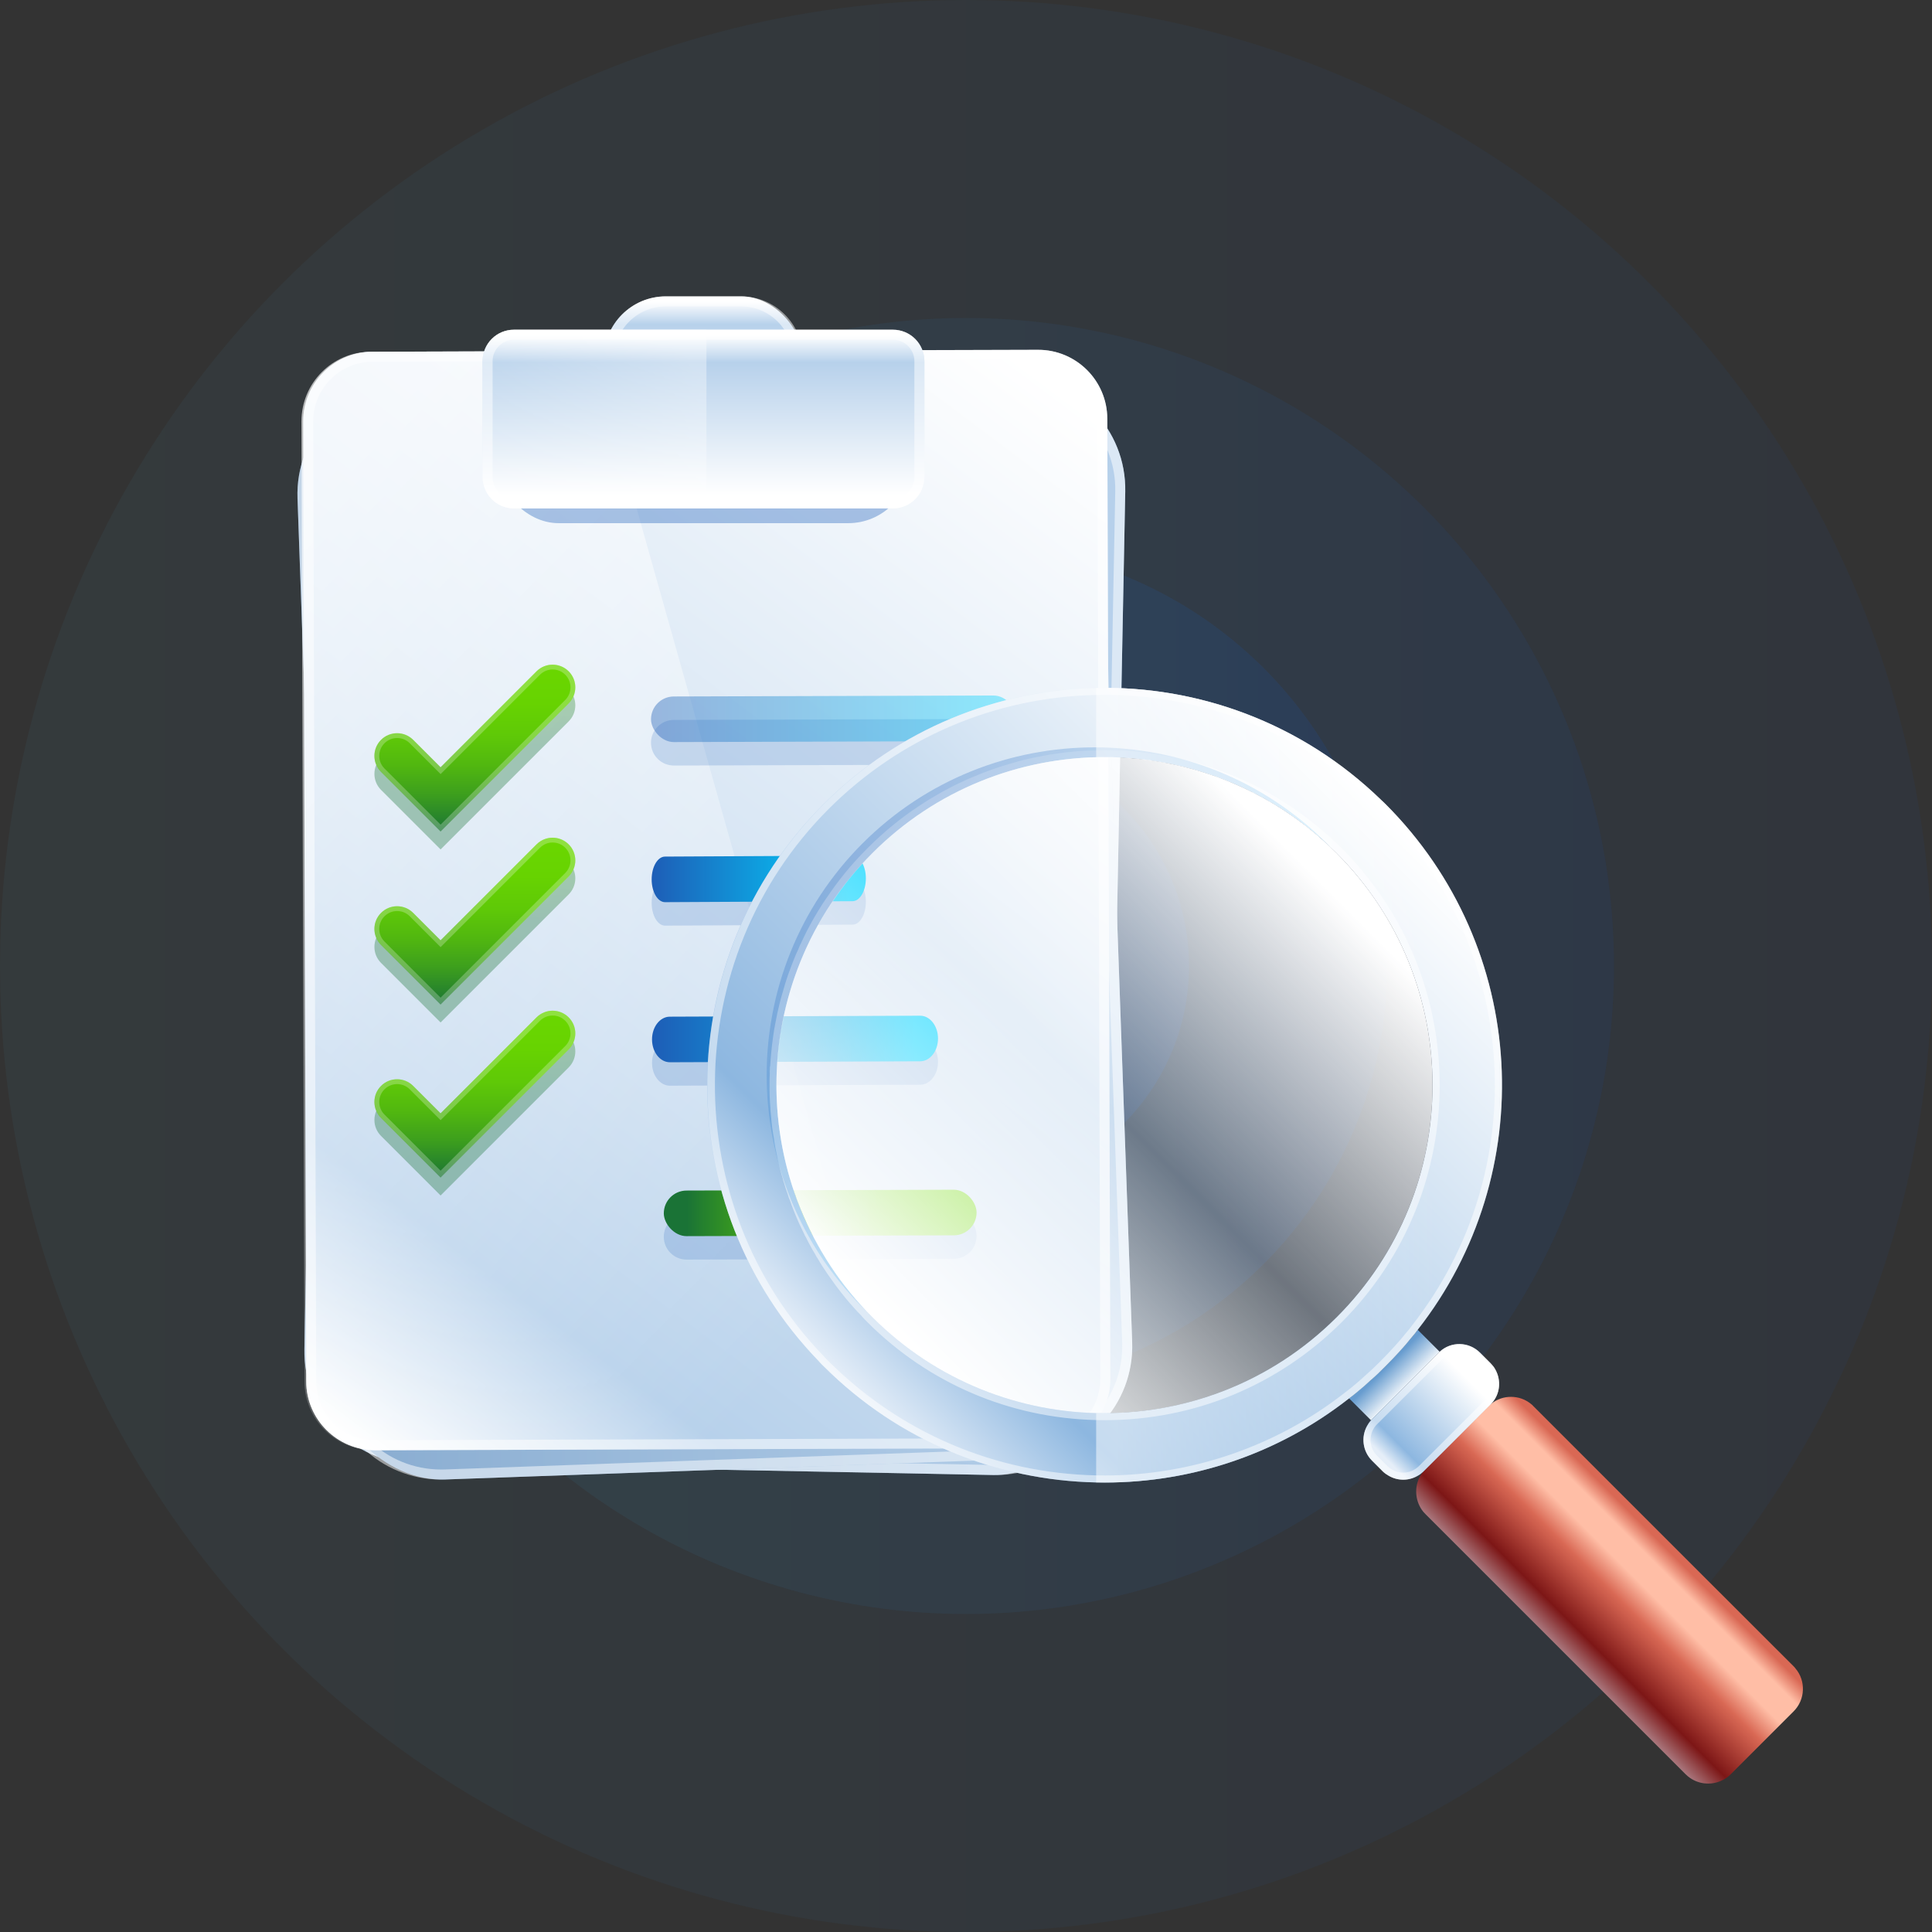
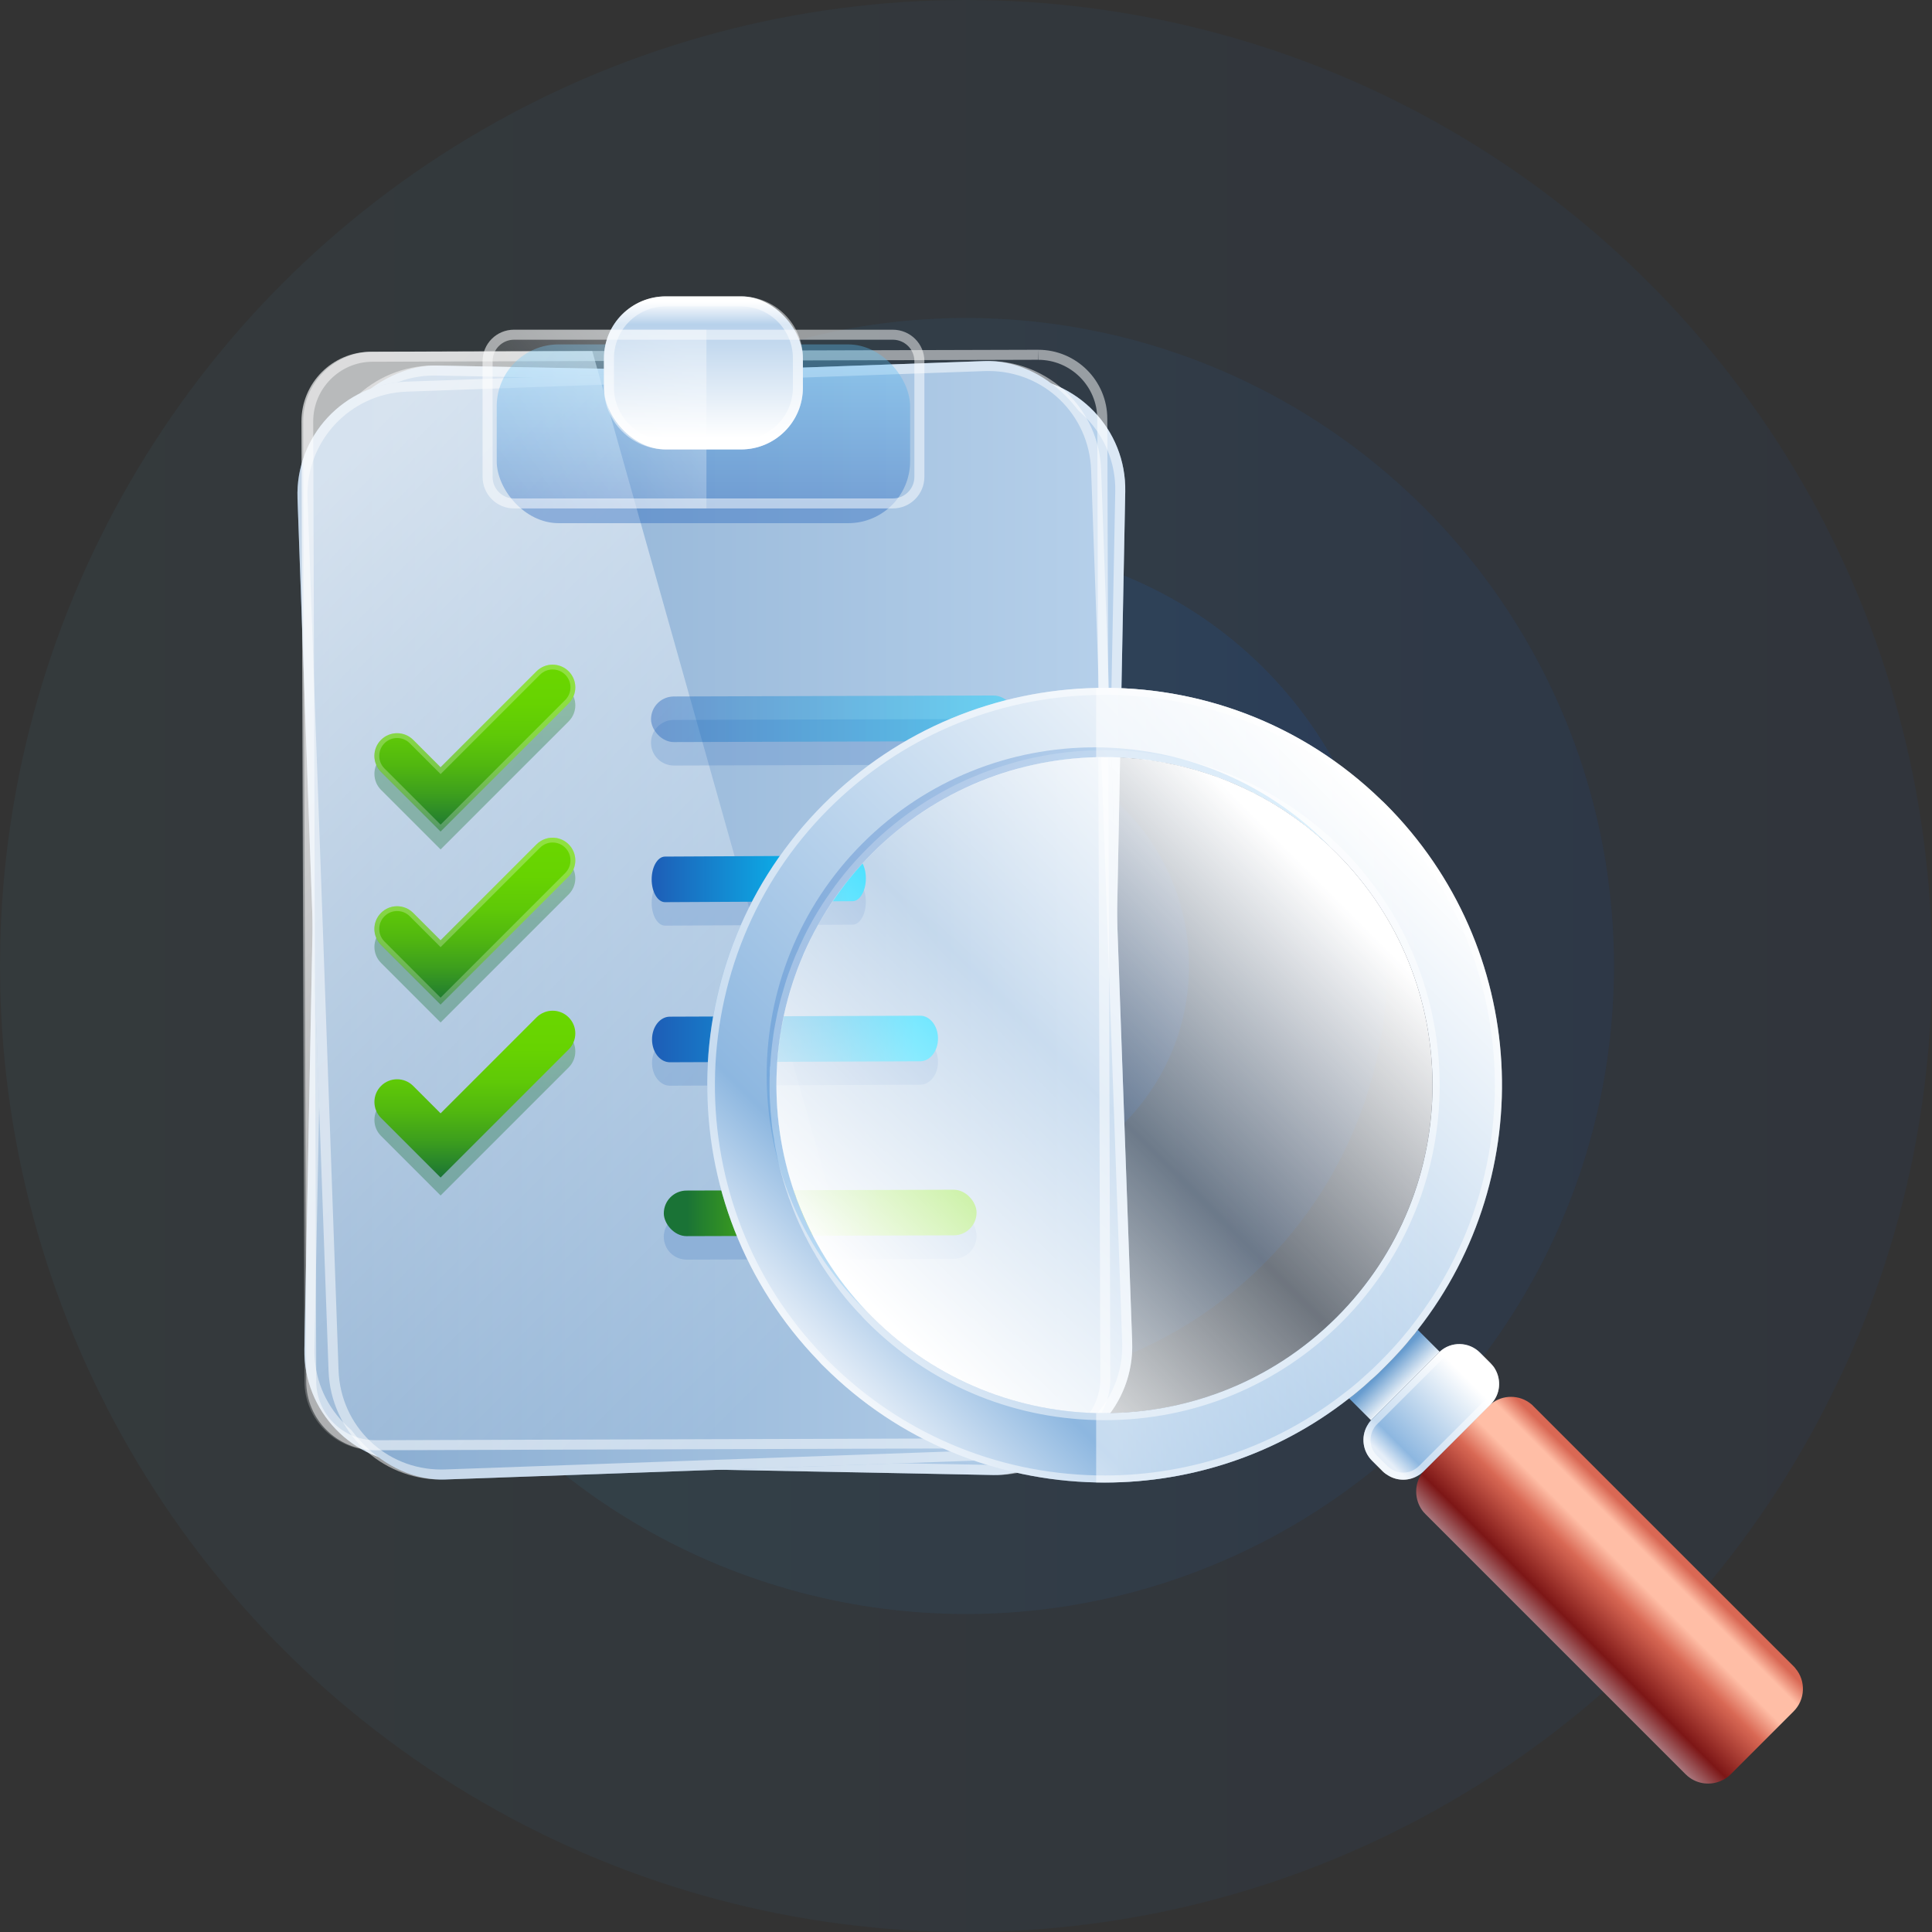
<svg xmlns="http://www.w3.org/2000/svg" xmlns:xlink="http://www.w3.org/1999/xlink" viewBox="0 0 100 100">
  <rect x="0" y="0" width="100" height="100" fill="#333333" stroke="none" />
  <defs>
    <linearGradient id="d" x1="45.705" y1="50" x2="54.295" y2="50" gradientUnits="userSpaceOnUse">
      <stop offset="0" stop-color="#47c6f4" />
      <stop offset="1" stop-color="#0057f3" />
    </linearGradient>
    <linearGradient id="e" x1="38.459" y1="50" x2="61.541" y2="50" xlink:href="#d" />
    <linearGradient id="f" x1="28.2" y1="50" x2="71.8" y2="50" xlink:href="#d" />
    <linearGradient id="g" x1="16.459" y1="50" x2="83.541" y2="50" xlink:href="#d" />
    <linearGradient id="h" x1="0" y1="50" x2="100" y2="50" xlink:href="#d" />
    <linearGradient id="i" x1="15.756" y1="47.633" x2="58.244" y2="47.633" gradientTransform="translate(83.91 9.721) rotate(88.894)" gradientUnits="userSpaceOnUse">
      <stop offset="0" stop-color="#86aacf" />
      <stop offset="1" stop-color="#b7d1eb" />
    </linearGradient>
    <linearGradient id="j" x1="15.395" y1="47.633" x2="58.605" y2="47.633" gradientTransform="translate(1.717 -1.286) rotate(2.038)" xlink:href="#i" />
    <linearGradient id="k" x1="16.514" y1="73.318" x2="55.871" y2="20.897" gradientUnits="userSpaceOnUse">
      <stop offset="0" stop-color="#fff" />
      <stop offset=".171" stop-color="#b7d1eb" />
      <stop offset="1" stop-color="#fff" />
    </linearGradient>
    <linearGradient id="l" x1="9.664" y1="32.028" x2="44.552" y2="66.915" gradientUnits="userSpaceOnUse">
      <stop offset="0" stop-color="#fff" />
      <stop offset="1" stop-color="#fff" stop-opacity="0" />
    </linearGradient>
    <linearGradient id="m" x1="43.15" y1="5.227" x2="43.15" y2="-7.621" gradientUnits="userSpaceOnUse">
      <stop offset="0" stop-color="#1458b8" />
      <stop offset="1" stop-color="#5ec6fb" />
    </linearGradient>
    <linearGradient id="n" x1="39.273" y1="13.513" x2="39.273" y2=".665" xlink:href="#m" />
    <linearGradient id="o" x1="41.15" y1="21.799" x2="41.15" y2="8.951" xlink:href="#m" />
    <linearGradient id="p" x1="42.453" y1="30.919" x2="42.453" y2="18.115" xlink:href="#m" />
    <linearGradient id="q" x1="36.409" y1="18.112" x2="36.409" y2="26.398" gradientUnits="userSpaceOnUse">
      <stop offset="0" stop-color="#5ec6fb" />
      <stop offset="1" stop-color="#1458b8" />
    </linearGradient>
    <linearGradient id="r" x1="36.409" y1="15.585" x2="36.409" y2="22.679" xlink:href="#k" />
    <linearGradient id="s" x1="-1043.11" y1="40.491" x2="-1006.374" y2="40.491" gradientTransform="translate(700.328 -.196) rotate(.269) scale(.645 1) skewX(.244)" gradientUnits="userSpaceOnUse">
      <stop offset="0" stop-color="#3285d3" />
      <stop offset=".254" stop-color="#1e5bb5" />
      <stop offset="1" stop-color="#03d4ff" />
    </linearGradient>
    <linearGradient id="t" x1="-1039.139" y1="48.783" x2="-1017.595" y2="48.783" gradientTransform="translate(700.211 -2.189) rotate(.096) scale(.645 1) skewX(.244)" xlink:href="#s" />
    <linearGradient id="u" x1="-1041.032" y1="57.066" x2="-1012.27" y2="57.066" gradientTransform="translate(700.211 -2.189) rotate(.096) scale(.645 1) skewX(.244)" xlink:href="#s" />
    <linearGradient id="v" x1="35.568" y1="62.782" x2="49.129" y2="62.782" gradientTransform="translate(.191 -.128) rotate(.174)" gradientUnits="userSpaceOnUse">
      <stop offset="0" stop-color="#1a7336" />
      <stop offset=".059" stop-color="#24802e" />
      <stop offset=".224" stop-color="#3d9f1d" />
      <stop offset=".395" stop-color="#51b710" />
      <stop offset=".575" stop-color="#5fc907" />
      <stop offset=".769" stop-color="#67d301" />
      <stop offset="1" stop-color="#6ad700" />
    </linearGradient>
    <linearGradient id="w" x1="24.579" y1="38.701" x2="24.579" y2="27.974" gradientUnits="userSpaceOnUse">
      <stop offset="0" stop-color="#1a7336" />
      <stop offset="1" stop-color="#6ad700" />
    </linearGradient>
    <linearGradient id="x" x1="24.579" y1="43.036" x2="24.579" y2="34.402" gradientTransform="matrix(1, 0, 0, 1, 0, 0)" xlink:href="#v" />
    <linearGradient id="y" x1="24.579" y1="47.657" x2="24.579" y2="36.93" xlink:href="#w" />
    <linearGradient id="z" x1="24.579" y1="51.992" x2="24.579" y2="43.358" gradientTransform="matrix(1, 0, 0, 1, 0, 0)" xlink:href="#v" />
    <linearGradient id="aa" y1="56.613" y2="45.886" xlink:href="#w" />
    <linearGradient id="ab" x1="24.579" y1="60.948" x2="24.579" y2="52.314" gradientTransform="matrix(1, 0, 0, 1, 0, 0)" xlink:href="#v" />
    <linearGradient id="ac" x1="36.413" y1="17.351" x2="36.413" y2="25.636" xlink:href="#k" />
    <linearGradient id="ad" x1="35.479" y1="18.289" x2="25.766" y2="26.187" xlink:href="#l" />
    <linearGradient id="ae" x1="71.761" y1="70.76" x2="72.9" y2="71.9" gradientUnits="userSpaceOnUse">
      <stop offset="0" stop-color="#679ccf" />
      <stop offset="1" stop-color="#fff" />
    </linearGradient>
    <linearGradient id="af" x1="80.515" y1="85.103" x2="85.859" y2="79.759" gradientUnits="userSpaceOnUse">
      <stop offset="0" stop-color="#a9777d" />
      <stop offset=".178" stop-color="#7d1616" />
      <stop offset=".525" stop-color="#d96854" />
      <stop offset=".705" stop-color="#ffbea6" />
      <stop offset=".876" stop-color="#ffbea6" />
      <stop offset="1" stop-color="#d96854" />
    </linearGradient>
    <linearGradient id="ag" x1="42.744" y1="70.592" x2="71.552" y2="41.783" gradientUnits="userSpaceOnUse">
      <stop offset="0" stop-color="#e5eef8" />
      <stop offset=".171" stop-color="#8db7e0" />
      <stop offset="1" stop-color="#fff" />
    </linearGradient>
    <linearGradient id="ah" x1="71.697" y1="75.463" x2="75.866" y2="71.295" xlink:href="#ag" />
    <linearGradient id="ai" x1="-340.397" y1="-1753.576" x2="-340.397" y2="-1770.303" gradientTransform="translate(1537.282 1054.886) rotate(-45)" xlink:href="#q" />
    <linearGradient id="aj" x1="45.426" y1="67.909" x2="68.002" y2="45.334" gradientUnits="userSpaceOnUse">
      <stop offset="0" stop-color="#fff" />
      <stop offset=".5" stop-color="#fff" stop-opacity=".3" />
      <stop offset="1" stop-color="#fff" />
    </linearGradient>
    <linearGradient id="ak" x1="57.879" y1="56.168" x2="74.427" y2="56.168" gradientUnits="userSpaceOnUse">
      <stop offset="0" stop-color="#fff" />
      <stop offset="1" stop-color="#fff" stop-opacity="0" />
    </linearGradient>
  </defs>
  <g isolation="isolate">
    <g id="b">
      <g id="c">
        <g>
          <g opacity=".45">
            <g>
              <g opacity=".5">
                <circle cx="50" cy="50" r="4.295" fill="url(#d)" />
              </g>
              <g opacity=".35">
                <circle cx="50" cy="50" r="11.541" fill="url(#e)" />
              </g>
              <g opacity=".25">
                <circle cx="50" cy="50" r="21.8" fill="url(#f)" />
              </g>
              <g opacity=".15">
                <circle cx="50" cy="50" r="33.541" fill="url(#g)" />
              </g>
              <g opacity=".1">
                <circle cx="50" cy="50" r="50" fill="url(#h)" />
              </g>
            </g>
          </g>
          <g>
            <g>
              <rect x="8.571" y="26.823" width="56.859" height="41.621" rx="5.836" ry="5.836" transform="translate(-11.339 83.707) rotate(-88.894)" fill="url(#i)" />
              <g opacity=".5">
                <path d="M22.462,19.437h0l.105,.001,29.944,.578c2.932,.057,5.271,2.488,5.214,5.419l-.872,45.179c-.055,2.876-2.44,5.215-5.314,5.215l-.105-.001-29.944-.578c-2.932-.057-5.271-2.488-5.214-5.419l.872-45.179c.056-2.875,2.44-5.215,5.314-5.215m0-.518c-3.17,0-5.771,2.539-5.833,5.723l-.872,45.179c-.062,3.223,2.5,5.885,5.722,5.948l29.944,.578c.039,.001,.077,.001,.115,.001,3.17,0,5.771-2.539,5.833-5.723l.872-45.179c.062-3.223-2.5-5.885-5.722-5.948l-29.944-.578c-.039-.001-.077-.001-.115-.001h0Z" fill="#fff" />
              </g>
            </g>
            <g>
              <rect x="16.189" y="19.204" width="41.621" height="56.859" rx="5.836" ry="5.836" transform="translate(-1.67 1.346) rotate(-2.038)" fill="url(#j)" />
              <g opacity=".5">
                <path d="M51.166,19.204c2.875,0,5.208,2.253,5.31,5.129l1.607,45.158c.104,2.93-2.195,5.399-5.125,5.503l-29.93,1.065c-.064,.002-.129,.003-.193,.003-2.876,0-5.208-2.253-5.311-5.129l-1.607-45.158c-.104-2.93,2.195-5.399,5.125-5.503l29.93-1.065c.064-.002,.129-.003,.193-.003m-0-.518c-.07,0-.141,.001-.211,.004l-29.93,1.065c-3.221,.115-5.739,2.819-5.625,6.04l1.607,45.158c.112,3.151,2.701,5.629,5.829,5.629,.07,0,.141-.001,.211-.004l29.93-1.065c3.221-.115,5.739-2.819,5.625-6.04l-1.607-45.158c-.112-3.151-2.701-5.629-5.828-5.629h0Z" fill="#fff" />
              </g>
            </g>
            <g>
-               <path d="M57.47,71.371c0,1.981-1.594,3.593-3.574,3.593l-7.139,.018-27.314,.083c-1.981,.009-3.593-1.594-3.593-3.565l-.157-49.69c0-1.981,1.594-3.593,3.574-3.602l11.478-.037,22.975-.064c1.981-.009,3.593,1.594,3.593,3.574l.157,49.69Z" fill="url(#k)" />
              <g opacity=".5">
                <path d="M53.738,18.106v.518c1.686,0,3.057,1.371,3.057,3.058l.157,49.688c0,1.695-1.371,3.074-3.057,3.074l-7.14,.018-27.329,.083c-1.686,0-3.057-1.367-3.057-3.049l-.157-49.688c0-1.692,1.372-3.076,3.058-3.084l11.478-.037,22.976-.065,.014-.518m-0,0c-.006,0-.011,0-.017,0l-22.975,.065-11.478,.037c-1.98,.009-3.574,1.621-3.574,3.602l.157,49.69c0,1.966,1.603,3.565,3.576,3.565,.006,0,.011-0,.017-0l27.314-.083,7.139-.018c1.98,0,3.574-1.612,3.574-3.593l-.157-49.69c0-1.975-1.603-3.575-3.576-3.574h0Z" fill="#fff" />
              </g>
            </g>
            <path d="M46.667,74.982l-27.314,.083c-1.981,.009-3.593-1.594-3.593-3.565l-.157-49.69c0-1.981,1.594-3.593,3.574-3.602l11.478-.037,16.011,56.811Z" fill="url(#l)" mix-blend-mode="overlay" opacity=".65" />
            <g opacity=".25">
              <path d="M34.88,39.624l16.545-.05c.652-.002,1.178-.532,1.176-1.184-.002-.652-.532-1.178-1.184-1.176l-16.545,.05c-.652,.002-1.178,.532-1.176,1.183,.002,.652,.532,1.178,1.184,1.176Z" fill="url(#m)" opacity=".7" />
              <path d="M34.424,47.91l9.703-.05c.382-.002,.691-.532,.69-1.184-.001-.652-.312-1.178-.694-1.176l-9.703,.05c-.382,.002-.691,.532-.69,1.184,.001,.652,.312,1.178,.694,1.176Z" fill="url(#n)" opacity=".7" />
              <path d="M47.624,53.786l-12.954,.05c-.51,.002-.923,.532-.921,1.183,.002,.652,.416,1.178,.927,1.176l12.954-.05c.51-.002,.923-.532,.921-1.183-.002-.652-.416-1.178-.927-1.176Z" fill="url(#o)" opacity=".7" />
              <path d="M49.364,62.795l-13.83,.042c-.652,.002-1.178,.532-1.176,1.184,.002,.652,.532,1.178,1.183,1.176l13.83-.042c.652-.002,1.178-.532,1.176-1.183-.002-.652-.532-1.178-1.183-1.176Z" fill="url(#p)" opacity=".7" />
            </g>
            <rect x="25.71" y="17.827" width="21.397" height="9.252" rx="3.202" ry="3.202" fill="url(#q)" opacity=".35" />
            <g>
              <rect x="31.26" y="15.34" width="10.298" height="7.922" rx="3.202" ry="3.202" fill="url(#r)" />
              <g opacity=".5">
                <path d="M38.356,15.859c1.48,0,2.684,1.204,2.684,2.684v1.517c0,1.48-1.204,2.684-2.684,2.684h-3.893c-1.48,0-2.684-1.204-2.684-2.684v-1.517c0-1.48,1.204-2.684,2.684-2.684h3.893m0-.518h-3.893c-1.769,0-3.202,1.434-3.202,3.202v1.517c0,1.769,1.434,3.202,3.202,3.202h3.893c1.769,0,3.202-1.434,3.202-3.202v-1.517c0-1.769-1.434-3.202-3.202-3.202h0Z" fill="#fff" />
              </g>
            </g>
            <g>
              <rect x="33.697" y="36.025" width="18.905" height="2.36" rx="1.18" ry="1.18" transform="translate(-.113 .131) rotate(-.174)" fill="url(#s)" opacity=".4" />
              <path d="M44.127,46.646l-9.703,.05c-.382,.002-.693-.525-.694-1.176h0c-.001-.652,.308-1.182,.69-1.183l9.703-.05c.382-.002,.693,.525,.694,1.176h0c.001,.652-.308,1.182-.69,1.183Z" fill="url(#t)" />
              <path d="M47.63,54.932l-12.954,.05c-.51,.002-.925-.525-.927-1.176h0c-.002-.652,.411-1.182,.921-1.183l12.954-.05c.51-.002,.925,.525,.927,1.176h0c.002,.652-.411,1.182-.921,1.183Z" fill="url(#u)" />
            </g>
            <rect x="34.358" y="61.602" width="16.189" height="2.36" rx="1.18" ry="1.18" transform="translate(-.19 .129) rotate(-.174)" fill="url(#v)" />
            <g opacity=".35">
              <path d="M22.805,43.967l-3.081-3.081c-.459-.458-.459-1.202,0-1.661,.459-.458,1.202-.458,1.661,0l1.42,1.42,4.968-4.968c.459-.458,1.202-.458,1.661,0,.459,.459,.459,1.202,0,1.661l-6.629,6.629Z" fill="url(#w)" />
            </g>
            <g>
              <path d="M22.805,43.036l-3.081-3.081c-.459-.458-.459-1.202,0-1.661,.459-.458,1.202-.458,1.661,0l1.42,1.42,4.968-4.968c.459-.458,1.202-.458,1.661,0,.459,.459,.459,1.202,0,1.661l-6.629,6.629Z" fill="url(#x)" />
              <g opacity=".25">
                <path d="M28.603,34.652c.247,0,.479,.096,.654,.271,.36,.36,.36,.947,0,1.307l-6.452,6.452-2.904-2.905c-.175-.174-.271-.407-.271-.653,0-.247,.096-.479,.271-.654,.175-.175,.407-.271,.654-.271s.479,.096,.654,.271l1.42,1.42,.177,.177,.177-.177,4.968-4.968c.175-.174,.407-.271,.654-.271m0-.25c-.3,0-.601,.115-.83,.344l-4.968,4.968-1.42-1.42c-.229-.229-.53-.344-.83-.344s-.601,.115-.83,.344c-.459,.459-.459,1.202,0,1.661l3.081,3.081,6.629-6.629c.459-.459,.459-1.202,0-1.661-.229-.229-.53-.344-.83-.344h0Z" fill="#fff" />
              </g>
            </g>
            <g opacity=".35">
              <path d="M22.805,52.923l-3.081-3.081c-.459-.458-.459-1.202,0-1.661,.459-.458,1.202-.458,1.661,0l1.42,1.42,4.968-4.968c.459-.458,1.202-.458,1.661,0,.459,.459,.459,1.202,0,1.661l-6.629,6.629Z" fill="url(#y)" />
            </g>
            <g>
              <path d="M22.805,51.992l-3.081-3.081c-.459-.458-.459-1.202,0-1.661,.459-.458,1.202-.458,1.661,0l1.42,1.42,4.968-4.968c.459-.458,1.202-.458,1.661,0,.459,.459,.459,1.202,0,1.661l-6.629,6.629Z" fill="url(#z)" />
              <g opacity=".25">
                <path d="M28.603,43.608c.247,0,.479,.096,.654,.271,.36,.36,.36,.947,0,1.307l-6.452,6.452-2.904-2.905c-.175-.174-.271-.407-.271-.653,0-.247,.096-.479,.271-.654,.175-.174,.407-.271,.654-.271s.479,.096,.654,.271l1.42,1.42,.177,.177,.177-.177,4.968-4.968c.175-.174,.407-.271,.654-.271m0-.25c-.3,0-.601,.115-.83,.344l-4.968,4.968-1.42-1.42c-.229-.229-.53-.344-.83-.344s-.601,.115-.83,.344c-.459,.459-.459,1.202,0,1.661l3.081,3.081,6.629-6.629c.459-.459,.459-1.202,0-1.661-.229-.229-.53-.344-.83-.344h0Z" fill="#fff" />
              </g>
            </g>
            <g opacity=".35">
              <path d="M22.805,61.879l-3.081-3.081c-.459-.458-.459-1.202,0-1.661,.459-.458,1.202-.458,1.661,0l1.42,1.42,4.968-4.968c.459-.458,1.202-.458,1.661,0,.459,.459,.459,1.202,0,1.661l-6.629,6.629Z" fill="url(#aa)" />
            </g>
            <g>
              <path d="M22.805,60.948l-3.081-3.081c-.459-.458-.459-1.202,0-1.661,.459-.458,1.202-.458,1.661,0l1.42,1.42,4.968-4.968c.459-.458,1.202-.458,1.661,0,.459,.459,.459,1.202,0,1.661l-6.629,6.629Z" fill="url(#ab)" />
              <g opacity=".25">
-                 <path d="M28.603,52.564c.247,0,.479,.096,.654,.271,.175,.175,.271,.407,.271,.654s-.096,.479-.271,.654l-6.452,6.452-2.904-2.905c-.175-.174-.271-.406-.271-.653s.096-.479,.271-.654c.175-.174,.407-.271,.654-.271s.479,.096,.654,.271l1.42,1.42,.177,.177,.177-.177,4.968-4.968c.175-.175,.407-.271,.654-.271m0-.25c-.3,0-.601,.115-.83,.344l-4.968,4.968-1.42-1.42c-.229-.229-.53-.344-.83-.344s-.601,.115-.83,.344c-.459,.459-.459,1.202,0,1.661l3.081,3.081,6.629-6.629c.459-.459,.459-1.202,0-1.661-.229-.229-.53-.344-.83-.344h0Z" fill="#fff" />
-               </g>
-             </g>
-             <g>
-               <path d="M47.847,18.691v5.992c0,.901-.733,1.633-1.633,1.633H26.604c-.901,0-1.626-.733-1.626-1.633v-5.992c0-.901,.725-1.626,1.626-1.626h19.609c.901,0,1.633,.725,1.633,1.626Z" fill="url(#ac)" />
+                 </g>
+             </g>
+             <g>
              <g opacity=".5">
                <path d="M46.213,17.584c.615,0,1.115,.497,1.115,1.108v5.992c0,.615-.5,1.115-1.115,1.115H26.604c-.611,0-1.107-.5-1.107-1.115v-5.992c0-.611,.497-1.108,1.107-1.108h19.609m0-.518H26.604c-.901,0-1.626,.725-1.626,1.626v5.992c0,.901,.725,1.633,1.626,1.633h19.609c.901,0,1.633-.733,1.633-1.633v-5.992c0-.901-.733-1.626-1.633-1.626h0Z" fill="#fff" />
              </g>
            </g>
            <path d="M36.565,17.066v9.251h-9.961c-.901,0-1.626-.733-1.626-1.633v-5.992c0-.901,.725-1.626,1.626-1.626h9.961Z" fill="url(#ad)" mix-blend-mode="overlay" opacity=".35" />
          </g>
          <g>
            <path d="M73.377,68.826l1.14,1.14-3.551,3.551-1.14-1.14c.137-.096,.258-.198,.385-.304,.243-.203,.496-.415,.735-.633,.258-.228,.512-.471,.76-.719l.01-.01c.253-.253,.496-.507,.729-.77,.218-.238,.426-.476,.628-.729,.106-.127,.208-.248,.304-.385Z" fill="url(#ae)" />
            <path d="M92.837,88.581l-3.258,3.258c-.137,.137-.294,.247-.463,.321-.568,.268-1.261,.194-1.76-.226-.037-.032-.068-.063-.105-.095l-5.581-5.581-7.888-7.888c-.042-.047-.084-.089-.121-.131-.399-.505-.462-1.182-.205-1.74,.058-.11,.121-.221,.205-.321,.037-.053,.079-.095,.121-.142l1.85-1.845,1.408-1.408c.047-.047,.084-.089,.142-.121,.594-.483,1.456-.483,2.055,0,.047,.032,.089,.074,.131,.121l7.888,7.888,5.581,5.576c.037,.037,.068,.068,.095,.11,.547,.641,.515,1.613-.095,2.223Z" fill="url(#af)" />
            <g>
              <path d="M71.716,41.624c-.074-.074-.152-.152-.231-.221l-.026-.026c-4.094-3.957-9.423-5.881-14.72-5.77-5.119,.105-10.206,2.107-14.111,6.012l-.011,.011c-7.941,7.951-8.02,20.785-.236,28.826l.021,.026c.074,.084,.147,.158,.226,.231,3.905,3.905,8.992,5.912,14.111,6.017,4.614,.1,9.26-1.351,13.086-4.351,.137-.1,.263-.2,.389-.305,.252-.205,.494-.415,.731-.636,.263-.226,.515-.468,.762-.72l.011-.011c.252-.252,.494-.505,.73-.767,.215-.236,.426-.478,.625-.731,.11-.126,.21-.247,.305-.384,6.328-8.067,5.77-19.771-1.661-27.202Zm-2.533,26.556l-.011,.011c-3.421,3.411-7.946,5.061-12.434,4.945-4.204-.1-8.382-1.755-11.578-4.951-.089-.089-.168-.168-.252-.263-.016-.016-.042-.042-.058-.068-.152-.152-.3-.31-.436-.468-.068-.074-.126-.147-.189-.215-.152-.173-.294-.357-.436-.536-.173-.221-.342-.447-.499-.678-.142-.189-.273-.394-.405-.594-.084-.126-.168-.258-.242-.394-.053-.074-.1-.147-.131-.226-.1-.147-.179-.3-.263-.452-.079-.142-.152-.289-.226-.441-.021-.016-.026-.042-.042-.068-.1-.205-.194-.399-.289-.604-.1-.221-.194-.452-.284-.678-.063-.158-.126-.321-.179-.483-.047-.1-.084-.205-.11-.305-.079-.21-.142-.415-.205-.631-.011-.032-.026-.063-.032-.1-.053-.2-.116-.399-.168-.604-.084-.326-.152-.652-.216-.988-.032-.168-.068-.347-.084-.52-.068-.357-.116-.72-.142-1.083-.021-.173-.037-.352-.042-.526-.032-.368-.042-.73-.037-1.093-.005-.268,.01-.536,.016-.804q.005-.005,0-.011c.016-.268,.037-.541,.063-.809,.021-.279,.058-.547,.095-.815,.037-.268,.079-.536,.137-.804,.047-.273,.11-.541,.173-.804,.047-.21,.105-.42,.168-.625,.089-.321,.184-.641,.294-.951,.095-.258,.189-.515,.294-.773,.058-.147,.121-.305,.195-.447,.052-.131,.105-.258,.168-.378,.352-.773,.773-1.514,1.256-2.228,.294-.436,.604-.862,.941-1.277,.357-.441,.746-.867,1.156-1.277l.011-.011c.415-.415,.841-.799,1.282-1.161,.436-.357,.883-.683,1.34-.983,.3-.2,.599-.389,.909-.562,.189-.116,.384-.215,.573-.315,.226-.121,.452-.231,.678-.336,.152-.068,.305-.142,.462-.205,.678-.294,1.377-.547,2.086-.741,.21-.068,.415-.121,.631-.173,.589-.142,1.172-.252,1.771-.331,.215-.032,.431-.058,.652-.074,.394-.042,.794-.063,1.193-.068,.352-.011,.709-.011,1.067,.005,.252,0,.499,.016,.746,.042h.089c.242,.026,.478,.053,.715,.089,.3,.032,.599,.079,.899,.137,.189,.026,.378,.063,.568,.11,.184,.042,.368,.084,.557,.131,.2,.053,.41,.105,.604,.168,.032,.005,.068,.021,.1,.026,.21,.063,.42,.131,.625,.205,.105,.032,.21,.068,.305,.11,.168,.058,.331,.116,.489,.184,.226,.084,.452,.184,.678,.284,.2,.089,.399,.189,.604,.289,.021,.016,.047,.021,.068,.042,.152,.068,.3,.142,.441,.226,.152,.079,.305,.163,.452,.258,.074,.037,.152,.079,.221,.131,.137,.079,.268,.158,.394,.242,.205,.131,.405,.263,.599,.405,.226,.158,.457,.326,.673,.505,.184,.142,.368,.284,.536,.436,.074,.058,.142,.121,.221,.184,.158,.137,.31,.284,.462,.436,.026,.016,.053,.042,.074,.063,.089,.079,.173,.163,.258,.247,6.622,6.622,6.622,17.401,0,24.023Z" fill="url(#ag)" />
              <g opacity=".5">
                <path d="M57.169,35.966c5.267,0,10.252,2.015,14.032,5.668l.035,.035,.01,.008c.071,.062,.142,.133,.212,.203,7.217,7.217,7.919,18.704,1.619,26.737-.087,.125-.178,.236-.291,.365-.194,.246-.399,.481-.611,.713-.232,.258-.469,.506-.73,.767-.262,.268-.504,.496-.75,.709-.23,.215-.466,.42-.715,.622-.12,.1-.24,.195-.381,.298-3.518,2.759-7.927,4.279-12.415,4.279-.146,0-.292-.002-.438-.005-5.234-.107-10.156-2.207-13.869-5.919-.07-.065-.135-.13-.19-.193l-.032-.039-.012-.012c-7.611-7.863-7.507-20.565,.243-28.325,3.701-3.701,8.623-5.798,13.861-5.905,.141-.003,.282-.004,.424-.004m-17.315,19.236l-.006,.006-.002,.124-.009,.16,.005,.005-.003,.121c-.006,.185-.012,.37-.008,.543-.006,.394,.007,.764,.037,1.109,.006,.184,.022,.374,.043,.541,.027,.378,.077,.756,.142,1.089,.015,.161,.045,.326,.075,.484l.013,.07c.073,.391,.144,.712,.221,1.011,.029,.113,.061,.225,.093,.336,.026,.091,.052,.181,.067,.229,.009,.067,.03,.12,.043,.151,.066,.224,.131,.437,.202,.621,.034,.129,.079,.253,.116,.324,.055,.171,.121,.342,.187,.506,.091,.231,.188,.468,.292,.697,.096,.207,.191,.404,.303,.632,.009,.019,.025,.053,.052,.09,.07,.143,.14,.282,.214,.416l.044,.08c.068,.125,.136,.249,.216,.37,.046,.103,.102,.186,.132,.225,.079,.147,.169,.288,.258,.422l.056,.086c.117,.178,.235,.358,.352,.513,.162,.238,.335,.471,.515,.699l.077,.097c.12,.152,.242,.306,.377,.459l.08,.091c.035,.041,.071,.083,.102,.116,.135,.156,.28,.312,.431,.463,.031,.041,.06,.07,.066,.076,.088,.099,.171,.182,.267,.279,3.155,3.155,7.355,4.951,11.826,5.057,.15,.004,.3,.006,.45,.006,4.629,0,8.979-1.796,12.262-5.068,6.765-6.765,6.765-17.773,0-24.538-.089-.089-.179-.179-.258-.247-.023-.023-.056-.055-.097-.086-.151-.15-.303-.296-.469-.44l-.099-.083c-.041-.035-.082-.07-.105-.087-.175-.159-.367-.307-.548-.447-.192-.16-.407-.321-.69-.518-.2-.146-.406-.282-.612-.414-.133-.088-.271-.171-.374-.227-.087-.067-.186-.122-.246-.149-.157-.101-.319-.191-.463-.264-.142-.084-.288-.158-.439-.227-.019-.013-.034-.02-.037-.02-.001,0-.001,0-.001,.001l-.028-.021-.031-.015-.12-.058c-.167-.082-.331-.162-.497-.236-.233-.103-.465-.205-.68-.285-.166-.072-.338-.133-.486-.182-.108-.048-.228-.09-.33-.12-.211-.076-.427-.146-.691-.224-.021-.006-.042-.012-.063-.017-.165-.053-.34-.099-.511-.143l-.099-.026c-.189-.047-.373-.089-.557-.131-.202-.05-.404-.09-.587-.115-.333-.064-.637-.11-.912-.139-.242-.038-.484-.065-.771-.094l-.051,.002c-.275-.029-.529-.044-.76-.044h-.008c-.202-.009-.405-.013-.606-.013-.163,0-.326,.003-.482,.007-.43,.006-.843,.029-1.214,.069-.23,.016-.454,.044-.673,.076-.602,.079-1.194,.19-1.81,.338-.224,.055-.438,.11-.641,.176-.7,.192-1.418,.447-2.125,.754-.117,.047-.232,.099-.346,.152l-.135,.061c-.232,.108-.464,.221-.694,.345l-.074,.039c-.172,.091-.347,.183-.506,.281-.286,.16-.583,.343-.931,.576-.476,.312-.937,.65-1.372,1.006-.464,.382-.893,.769-1.319,1.196-.435,.435-.833,.875-1.182,1.305-.324,.4-.638,.827-.959,1.302-.5,.74-.933,1.507-1.277,2.264-.069,.132-.126,.269-.168,.379-.079,.153-.148,.323-.208,.477-.106,.26-.201,.519-.3,.788-.123,.346-.226,.703-.299,.966-.066,.214-.126,.433-.174,.648-.065,.27-.129,.546-.175,.812-.06,.277-.103,.554-.141,.831-.038,.275-.075,.551-.096,.828-.023,.23-.041,.465-.056,.696m17.315-19.6c-.144,0-.287,.002-.431,.005-5.119,.105-10.206,2.107-14.111,6.012q-.005,.005-.011,.011c-7.941,7.951-8.02,20.785-.237,28.826l.021,.026c.074,.084,.147,.158,.226,.231,3.905,3.905,8.992,5.912,14.111,6.017,.148,.003,.297,.005,.446,.005,4.467,0,8.937-1.452,12.64-4.356,.137-.1,.263-.2,.389-.305,.252-.205,.494-.415,.731-.636,.263-.226,.515-.468,.762-.72q.005-.005,.011-.011c.252-.252,.494-.505,.73-.767,.216-.237,.426-.478,.625-.73,.11-.126,.21-.247,.305-.384,6.328-8.067,5.77-19.771-1.661-27.202-.074-.074-.152-.152-.231-.221l-.026-.026c-3.983-3.85-9.135-5.775-14.289-5.775h0Zm.01,37.539c-.147,0-.294-.002-.441-.006-4.204-.1-8.382-1.755-11.578-4.951-.089-.089-.168-.168-.252-.263-.016-.016-.042-.042-.058-.068-.152-.152-.299-.31-.436-.468-.068-.074-.126-.147-.189-.216-.152-.173-.294-.357-.436-.536-.173-.221-.342-.447-.499-.678-.142-.189-.273-.394-.405-.594-.084-.126-.168-.258-.242-.394-.053-.074-.1-.147-.131-.226-.1-.147-.179-.3-.263-.452-.079-.142-.152-.289-.226-.441-.021-.016-.026-.042-.042-.068-.1-.205-.194-.399-.289-.604-.1-.221-.194-.452-.284-.678-.063-.158-.126-.321-.179-.483-.047-.1-.084-.205-.11-.305-.079-.21-.142-.415-.205-.631-.011-.032-.026-.063-.031-.1-.053-.2-.116-.399-.168-.604-.084-.326-.152-.652-.216-.988-.031-.168-.068-.347-.084-.52-.068-.357-.116-.72-.142-1.083-.021-.173-.037-.352-.042-.526-.031-.368-.042-.73-.037-1.093-.005-.268,.011-.536,.016-.804q.005-.005,0-.011c.016-.268,.037-.541,.063-.809,.021-.279,.058-.547,.095-.815,.037-.268,.079-.536,.137-.804,.047-.273,.11-.541,.173-.804,.047-.21,.105-.42,.168-.625,.089-.321,.184-.641,.294-.951,.095-.258,.189-.515,.294-.773,.058-.147,.121-.305,.195-.447,.052-.131,.105-.258,.168-.378,.352-.773,.773-1.514,1.256-2.228,.294-.436,.604-.862,.941-1.277,.357-.441,.746-.867,1.156-1.277l.011-.011c.415-.415,.841-.799,1.282-1.161,.436-.357,.883-.683,1.34-.983,.3-.2,.599-.389,.909-.562,.189-.116,.384-.215,.573-.315,.226-.121,.452-.231,.678-.336,.152-.068,.305-.142,.462-.205,.678-.294,1.377-.547,2.086-.741,.21-.068,.415-.121,.631-.173,.589-.142,1.172-.252,1.771-.331,.215-.031,.431-.058,.652-.074,.394-.042,.794-.063,1.193-.068,.158-.005,.317-.007,.477-.007,.196,0,.393,.004,.59,.013,.252,0,.499,.016,.746,.042h.089c.242,.026,.478,.052,.715,.089,.3,.032,.599,.079,.899,.137,.189,.026,.378,.063,.568,.11,.184,.042,.368,.084,.557,.131,.2,.053,.41,.105,.604,.168,.031,.005,.068,.021,.1,.026,.21,.063,.42,.131,.625,.205,.105,.031,.21,.068,.305,.11,.168,.058,.331,.116,.489,.184,.226,.084,.452,.184,.678,.284,.2,.089,.399,.189,.604,.289,.021,.016,.047,.021,.068,.042,.152,.068,.3,.142,.441,.226,.152,.079,.305,.163,.452,.258,.074,.037,.152,.079,.221,.131,.137,.079,.268,.158,.394,.242,.205,.131,.405,.263,.599,.405,.226,.158,.457,.326,.673,.505,.184,.142,.368,.284,.536,.436,.074,.058,.142,.121,.221,.184,.158,.137,.31,.284,.462,.436,.026,.016,.053,.042,.074,.063,.089,.079,.173,.163,.258,.247,6.622,6.622,6.622,17.401,0,24.023q-.005,.005-.011,.011c-3.309,3.299-7.651,4.951-11.993,4.951h0Z" fill="#fff" />
              </g>
            </g>
            <g>
              <path d="M77.181,72.662l-1.54,1.54-1.981,1.976c-.095,.089-.194,.163-.305,.221-.457,.258-1.02,.252-1.471-.011-.11-.063-.221-.137-.315-.231l-.557-.557c-.483-.483-.573-1.225-.252-1.797,.053-.1,.121-.2,.205-.289l1.997-1.992,1.556-1.556c.589-.547,1.508-.526,2.081,.042l.557,.557c.095,.1,.179,.2,.237,.31,.321,.562,.263,1.293-.21,1.787Z" fill="url(#ah)" />
              <g opacity=".5">
                <path d="M75.532,69.934h0c.305,0,.593,.119,.809,.332l.55,.55c.061,.064,.136,.148,.185,.24,.25,.439,.186,.996-.151,1.349l-1.539,1.539-1.974,1.969c-.073,.069-.146,.122-.233,.168-.166,.094-.355,.143-.547,.143-.198,0-.392-.052-.565-.152-.105-.06-.18-.115-.238-.172l-.557-.557c-.36-.36-.439-.92-.187-1.37,.041-.077,.092-.149,.14-.201l1.997-1.992,1.546-1.546c.208-.193,.48-.3,.767-.3m-0-.364c-.364,0-.729,.132-1.015,.397l-1.556,1.556-1.997,1.992c-.084,.089-.152,.189-.205,.289-.321,.573-.231,1.314,.252,1.797l.557,.557c.095,.095,.205,.168,.315,.231,.229,.133,.487,.2,.745,.2,.25,0,.501-.063,.726-.19,.11-.058,.21-.131,.305-.221l1.981-1.976,1.54-1.54c.473-.494,.531-1.225,.21-1.787-.058-.11-.142-.21-.237-.31l-.557-.557c-.294-.292-.681-.439-1.066-.439h0Z" fill="#fff" />
              </g>
            </g>
            <path d="M45.158,44.153c6.534-6.534,17.126-6.62,23.766-.243-.081-.091-.162-.172-.248-.258-6.625-6.625-17.404-6.625-24.025-.005-6.625,6.625-6.625,17.404,0,24.03,.086,.086,.167,.167,.258,.248-6.377-6.641-6.291-17.232,.248-23.771Z" fill="url(#ai)" opacity=".25" />
            <path d="M69.183,44.158c6.62,6.62,6.62,17.399,0,24.02-6.625,6.625-17.404,6.625-24.025,.005-6.625-6.625-6.625-17.404,0-24.03,6.62-6.62,17.399-6.62,24.025,.005Z" fill="url(#aj)" />
            <path d="M73.376,68.826c-.095,.137-.194,.258-.305,.384-.2,.252-.41,.494-.625,.731-.236,.263-.478,.515-.73,.767l-.011,.011c-.247,.252-.499,.494-.762,.72-.236,.221-.478,.431-.731,.636-.126,.105-.252,.205-.389,.305-3.826,3.001-8.472,4.451-13.086,4.351v-3.595c4.488,.116,9.013-1.535,12.434-4.945l.011-.011c6.622-6.622,6.622-17.401,0-24.023-.084-.084-.168-.168-.258-.247-.021-.021-.047-.047-.074-.063-.152-.152-.305-.3-.462-.436-.079-.063-.147-.126-.221-.184-.168-.152-.352-.294-.536-.436-.215-.179-.447-.347-.673-.505-.194-.142-.394-.273-.599-.405-.126-.084-.258-.163-.394-.242-.068-.053-.147-.095-.221-.131-.147-.095-.3-.179-.452-.258-.142-.084-.289-.158-.441-.226-.021-.021-.047-.026-.068-.042-.205-.1-.405-.2-.604-.289-.226-.1-.452-.2-.678-.284-.158-.068-.321-.126-.489-.184-.095-.042-.2-.079-.305-.11-.205-.074-.415-.142-.625-.205-.032-.005-.068-.021-.1-.026-.195-.063-.405-.116-.604-.168-.189-.047-.373-.089-.557-.131-.189-.047-.378-.084-.568-.11-.3-.058-.599-.105-.899-.137-.237-.037-.473-.063-.715-.089h-.089c-.247-.026-.494-.042-.746-.042-.357-.016-.715-.016-1.067-.005v-3.595c5.297-.11,10.626,1.813,14.72,5.77l.026,.026c.079,.068,.158,.147,.231,.221,7.431,7.431,7.988,19.135,1.661,27.202Z" fill="url(#ak)" mix-blend-mode="overlay" opacity=".5" />
          </g>
        </g>
      </g>
    </g>
  </g>
</svg>